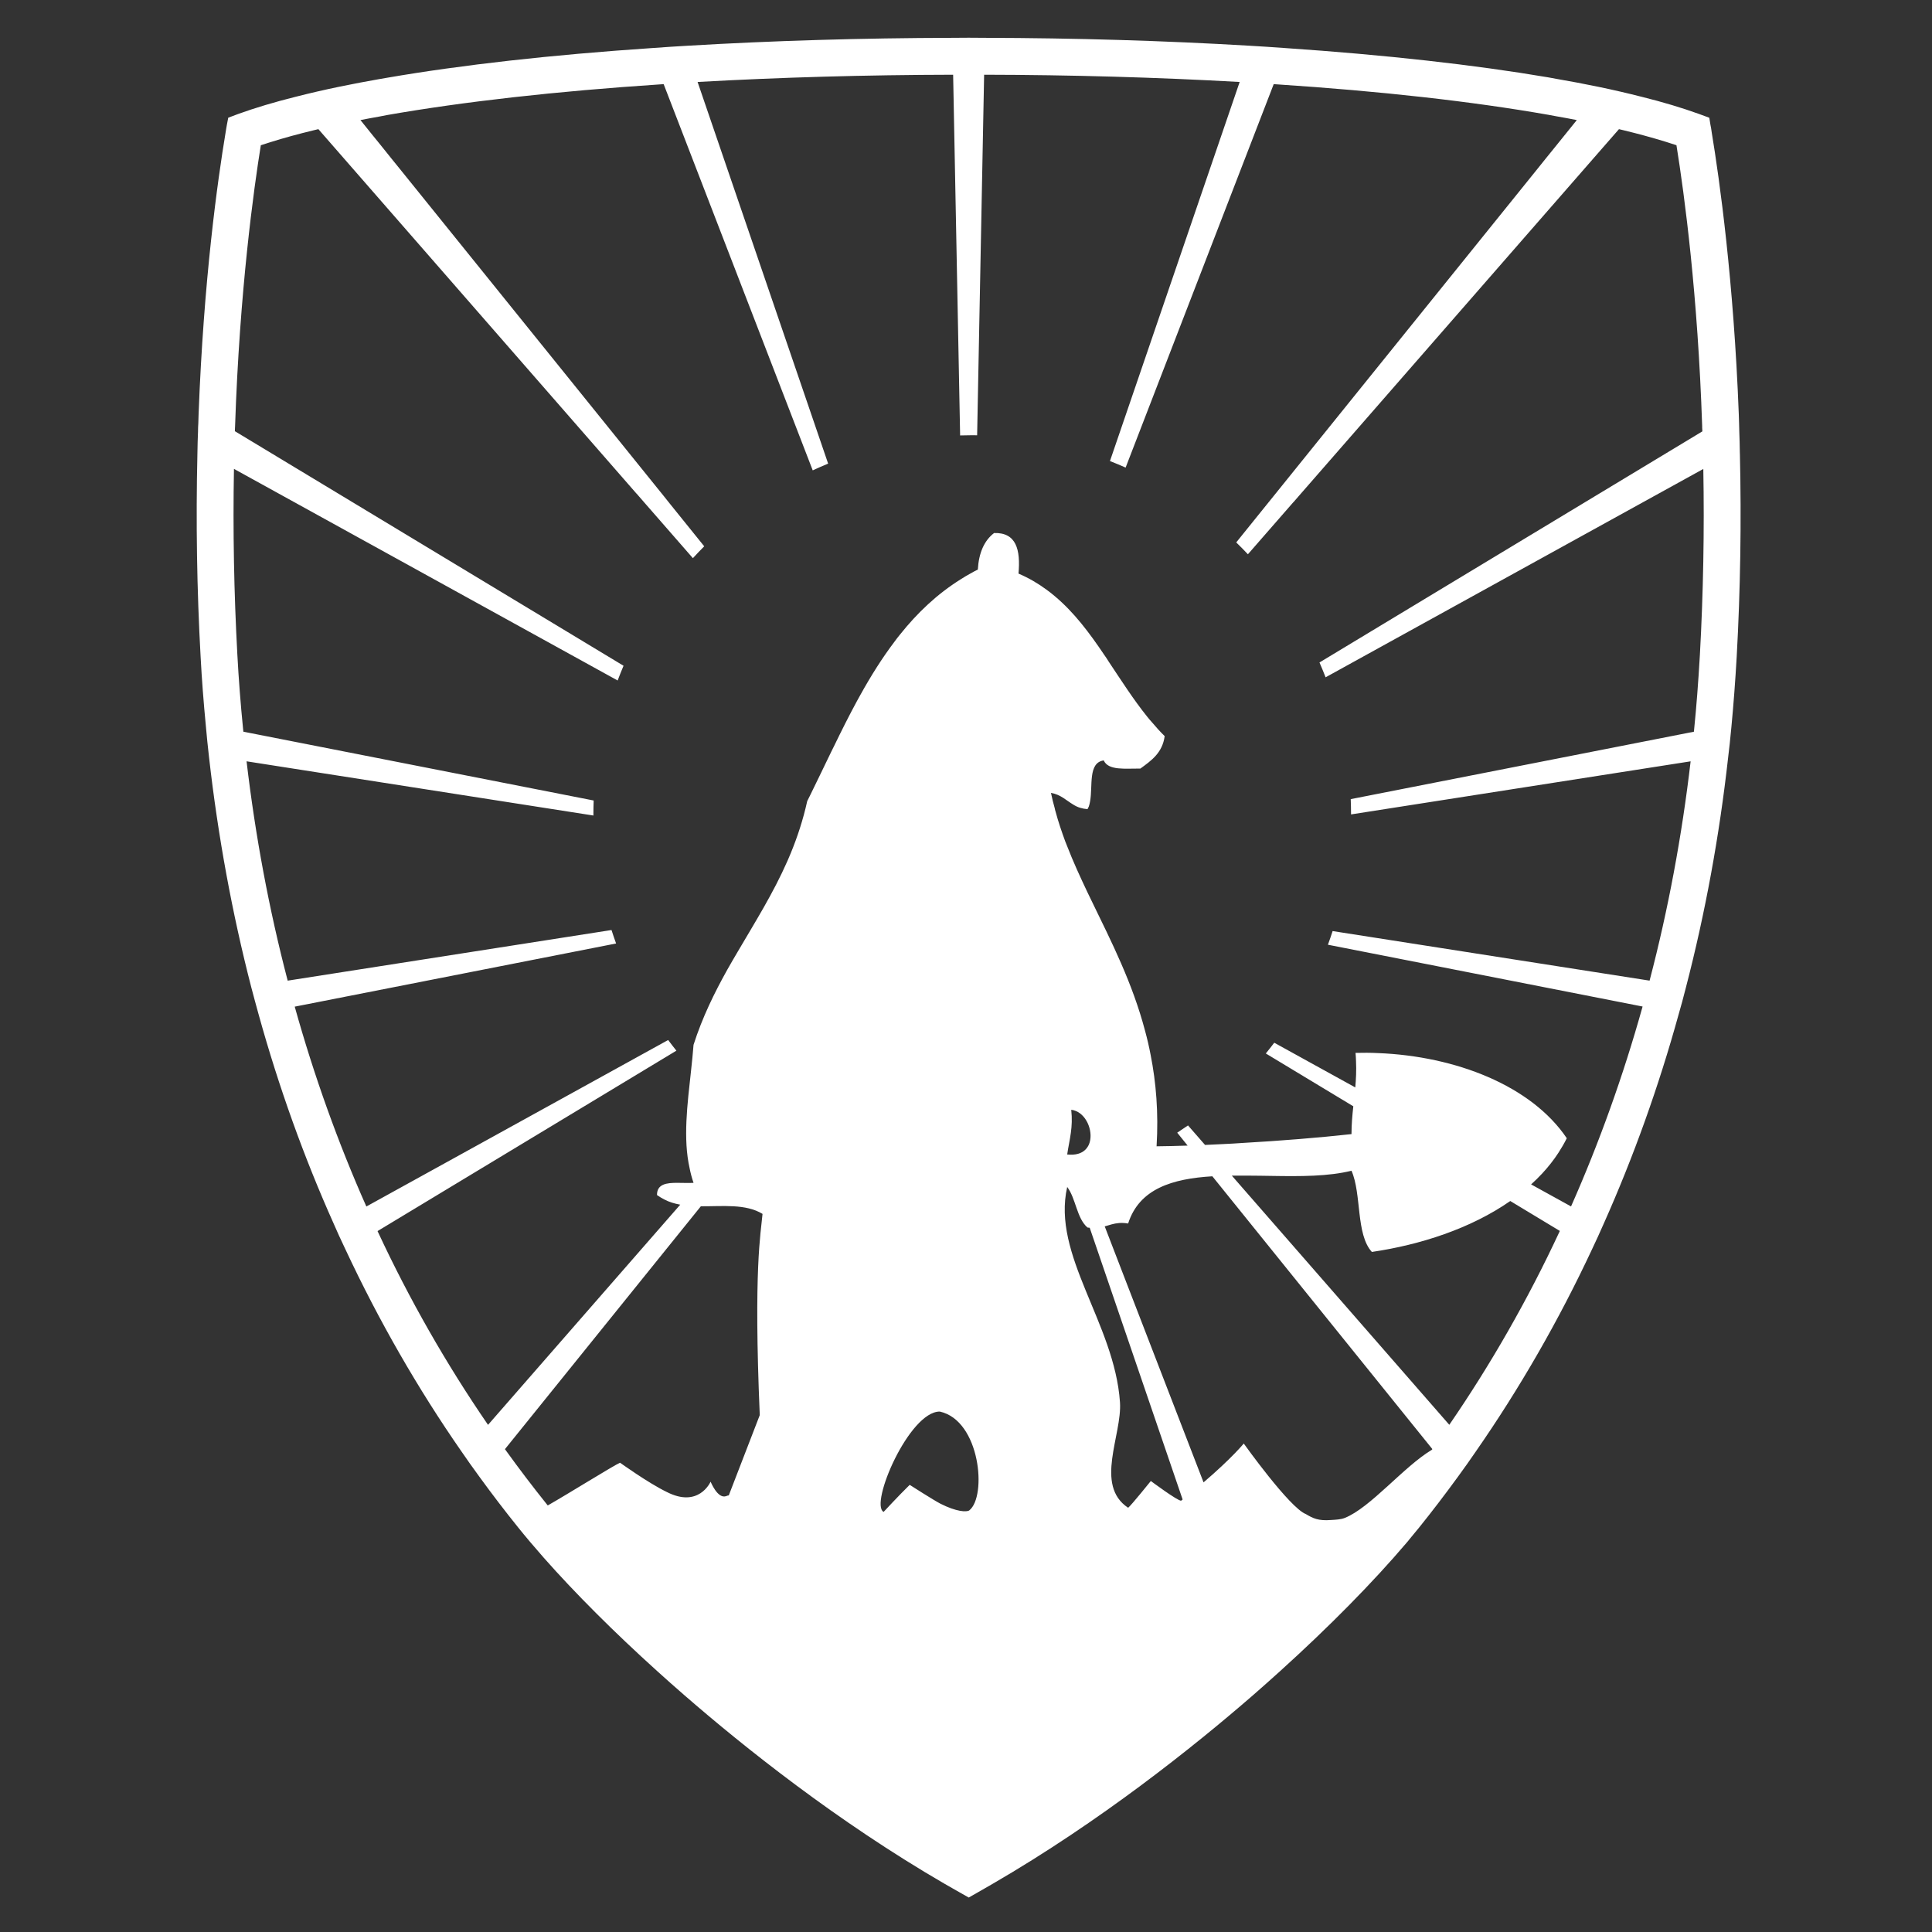
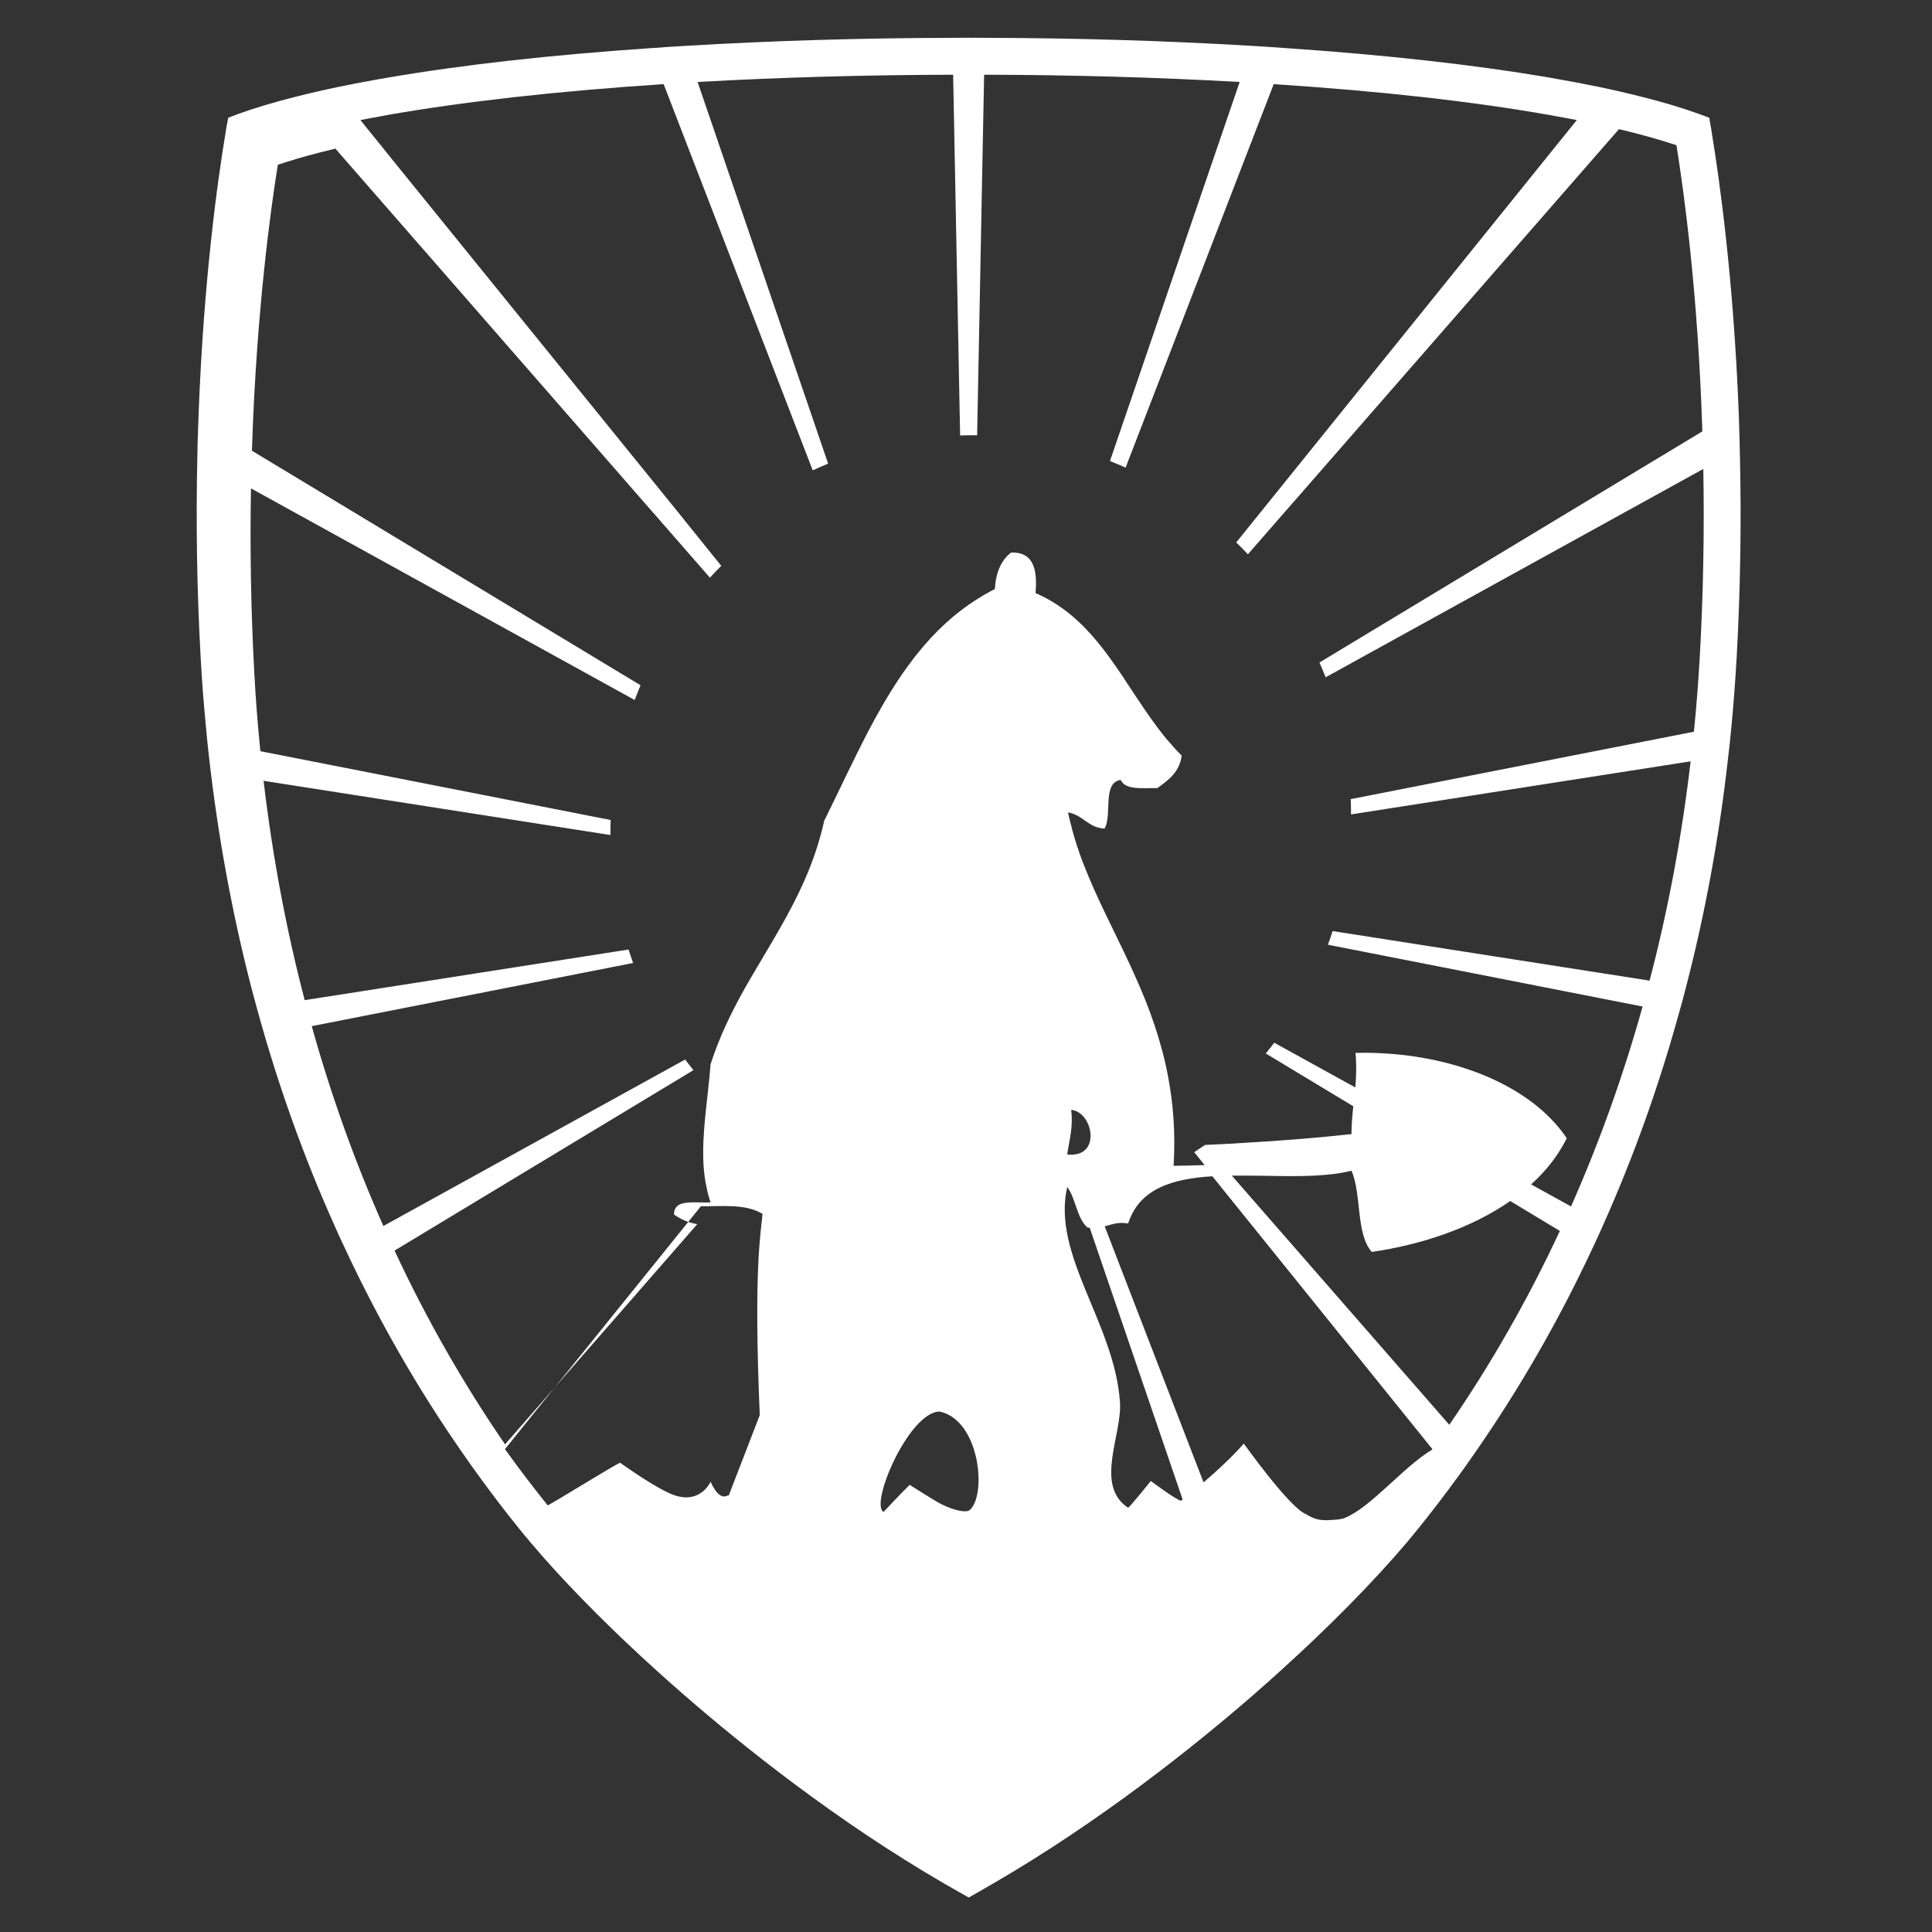
<svg xmlns="http://www.w3.org/2000/svg" id="Ebene_1" version="1.1" viewBox="0 0 256 256">
  <rect x="0" y="0" width="256" height="256" fill="#333333" stroke="none" />
-   <path d="M230.54,60.089c-.015-1.06-.039-2.031-.075-2.925,0-.371-.014-.743-.028-1.097-.01-.389-.023-.773-.038-1.163-.676-17.695-2.541-31.026-3.588-37.363-.014-.104-.075-.516-.075-.516l-.107-.567-.136-.855-1.348-.497c-2.263-.818-4.816-1.583-7.589-2.274l-.118-.027c-1.78-.456-3.623-.881-5.633-1.3-1.89-.39-3.776-.747-5.584-1.057-.185-.036-.375-.07-.564-.104l-.504-.093c-9.851-1.673-21.594-2.981-34.9-3.886-1.674-.122-3.206-.222-4.68-.306-11.228-.667-23.037-1.019-35.078-1.046-.71-.014-1.43-.014-2.136-.014-.724,0-1.444,0-2.143.014-12.065.028-23.871.38-35.086,1.046-1.502.086-3.033.185-4.672.305-13.46.906-25.318,2.236-35.221,3.949-.356.054-.713.117-1.057.182-1.645.287-3.372.617-5.282,1.009-1.995.415-3.83.837-5.605,1.291l-.145.035c-2.804.701-5.358,1.466-7.608,2.279l-1.297.488-.179.93-.088.506c-.01.08-.024.158-.038.239-.017.1-.035.202-.045.28-1.049,6.282-2.908,19.488-3.579,37.352-.014.388-.028.789-.037,1.191-.026.338-.038.691-.039,1.105-.038.845-.063,1.789-.079,2.875-.211,9.016-.069,18.083.423,26.949.155,2.935.386,5.975.705,9.279.106,1.283.249,2.574.388,3.822l.032.288c1.174,10.367,3.053,20.593,5.586,30.4.32,1.204.64,2.408.973,3.595,2.662,9.606,6.01,18.939,9.944,27.721.434,1.009.915,2.062,1.556,3.406,4.426,9.467,9.611,18.494,15.403,26.822.685,1.004,1.44,2.069,2.376,3.349,1.646,2.266,3.355,4.501,5.078,6.644,1.026,1.277,2.182,2.645,3.435,4.065,4.141,4.69,9.347,9.892,15.057,15.044.96.867,2.233,2.01,3.566,3.162,7.869,6.841,20.241,16.731,34.507,25.006.326.183.651.37.975.556.332.19.663.381.992.565l1.207.685,1.584-.904c.532-.301,1.067-.605,1.582-.911,14.228-8.25,26.617-18.148,34.509-25.001,1.145-1.003,2.369-2.081,3.555-3.159,6.514-5.888,12.315-11.774,16.775-17.022l.279-.328v-.013c.497-.597.976-1.175,1.437-1.744,1.675-2.082,3.383-4.318,5.077-6.642.874-1.196,1.651-2.292,2.367-3.342,5.827-8.378,11.016-17.405,15.42-26.823.528-1.107,1.037-2.221,1.553-3.399,3.948-8.845,7.287-18.177,9.922-27.719.316-1.079.628-2.23.979-3.617,2.548-9.81,4.425-20.037,5.578-30.381.153-1.227.293-2.533.44-4.109.283-2.977.519-6.102.701-9.291.492-8.869.634-17.937.423-26.94ZM67.093,192.275c-.057-.08-.124-.172-.184-.256l25.958-32.18c2.892.015,5.939-.351,8.173,1.008-.236,2.62-1.193,7.274-.367,26.664l-4.104,10.633c-.123.017-.246.048-.369.108-1.145.371-2.029-1.933-2.043-1.921-.051.115-1.603,3.517-5.813,1.361-2.438-1.179-6.182-3.873-6.182-3.873-.7.269-6.978,4.185-9.58,5.659-.048-.06-.101-.123-.149-.182-1.852-2.313-3.649-4.675-5.34-7.02ZM141.945,147.053c.216.026.433.077.623.165,1.541.637,2.357,2.929,1.72,4.432-.255.574-.714,1.031-1.439,1.235-.408.115-.88.153-1.44.09.14-.993.357-1.898.485-2.879.127-.905.178-1.884.051-3.043ZM189.725,192.107c-3.725,2.229-8.15,7.694-11.55,9.031-.514.202-1.133.23-1.782.268-1.731.142-2.431-.235-3.362-.783-2.16-.837-8.226-9.349-8.226-9.349,0,0-1.57,1.935-5.328,5.147l-10.79-27.939-2.305-5.98c.611-.173,1.18-.389,1.917-.446.344-.026.739-.012,1.185.064,1.483-4.627,5.89-5.937,11.159-6.257l29.152,36.148c-.024.032-.047.065-.071.097ZM144.097,162.653c.104.017.196.021.295.032l2.156,6.304,10.156,29.702c-.069.054-.132.106-.202.161-.495.009-4.011-2.611-4.011-2.611,0,0-2.556,3.179-3.006,3.548-4.509-2.993-.777-9.666-1.083-13.996-.725-10.494-9.054-19.446-6.992-28.513,1.159,1.529,1.249,4.127,2.687,5.374ZM128.437,200.132c-.356.251-1.707.188-3.821-.882-.841-.426-4.077-2.499-4.077-2.499-1.463,1.429-3.455,3.584-3.455,3.584-1.901-.994,3.389-13.32,7.444-13.295,5.378,1.19,6.259,11.24,3.909,13.091ZM206.633,163.222c-4.16,8.933-9.067,17.528-14.594,25.571l-28.817-33.018c.707-.008,1.422-.006,2.142.002,1.045,0,2.088.025,3.12.037,3.794.064,7.539.077,10.595-.688,1.363,3.108.561,8.419,2.7,10.762,6.379-.934,13.092-3.088,18.339-6.747l6.569,3.965c-.018.038-.037.078-.055.116ZM225.245,86.756c-.214,3.698-.462,6.918-.76,9.852-.011.119-.023.231-.034.348l-45.472,8.933c.025.657.042,1.315.042,1.978,0,.016,0,.031,0,.047l44.996-7.034c-1.154,9.897-2.971,19.634-5.413,28.96-.008.033-.017.066-.025.099l-42.001-6.567c-.197.608-.403,1.212-.622,1.809l41.694,8.189-.021.08c-2.536,9.079-5.717,17.962-9.458,26.409l-5.292-2.919c.51-.465,1.005-.942,1.469-1.445.802-.865,1.528-1.782,2.164-2.763.396-.611.765-1.247,1.095-1.91-4.699-6.966-14.708-10.876-25.011-11.282-.994-.051-1.987-.051-2.981-.026.038.37.051.739.064,1.096.058,1.245,0,2.38-.098,3.48l-10.736-5.922c-.365.481-.738.956-1.12,1.424l11.595,6.998c-.129,1.183-.241,2.381-.241,3.686-4.278.472-9.462.892-14.415,1.171-.892.064-1.783.115-2.661.153-.79.04-1.568.077-2.33.11l-2.255-2.584c-.472.328-.949.649-1.432.961l1.38,1.711c-1.476.05-2.862.081-4.113.094.268-4.457-.064-8.443-.789-12.111-.204-1.069-.447-2.126-.726-3.145-1.682-6.394-4.457-11.818-7.029-17.129-.192-.395-.383-.789-.574-1.184-.993-2.089-1.949-4.165-2.763-6.278-.077-.192-.153-.383-.23-.575-.47-1.286-.917-2.585-1.273-3.922-.051-.152-.088-.305-.114-.458-.19-.661-.356-1.337-.496-2.025,1.286.216,2,.98,2.941,1.541.281.178.585.331.93.433.292.089.611.153.967.178.064-.114.114-.229.178-.356.064-.204.128-.433.167-.689.37-2.037-.293-5.119,1.808-5.412.598,1.375,2.89,1.057,4.851,1.083,1.452-1.057,2.929-2.088,3.223-4.304-.574-.56-1.12-1.159-1.63-1.771-.255-.278-.484-.547-.713-.839-1.822-2.267-3.414-4.775-5.057-7.234-.203-.331-.42-.662-.649-.98-1.923-2.853-3.961-5.591-6.558-7.756-.344-.294-.688-.56-1.057-.828-1.122-.829-2.344-1.541-3.706-2.127.279-3.159-.281-5.464-3.235-5.374-1.312,1.006-2.025,2.635-2.153,4.839-.331.166-.649.331-.955.51-.446.241-.865.496-1.286.763-3.145,1.962-5.769,4.457-8.048,7.311-.256.306-.498.624-.739.955-1.669,2.204-3.159,4.584-4.534,7.068-.153.267-.306.534-.445.802-1.057,1.948-2.065,3.961-3.045,5.986-.127.242-.241.472-.355.713-.943,1.936-1.861,3.872-2.804,5.783-.127.254-.253.509-.381.763,0,.013-.014.013-.014.025-.547,2.471-1.298,4.751-2.178,6.89-.14.343-.293.688-.433,1.02-1.898,4.315-4.292,8.111-6.584,12.021-.472.79-.93,1.592-1.388,2.394-1.719,3.082-3.311,6.317-4.482,9.972-.344,4.533-1.185,9.067-.93,13.359.064,1.019.192,2.012.408,2.98.127.662.305,1.312.522,1.949-.663.037-1.402,0-2.102,0-1.465-.014-2.752.152-2.739,1.617.306.216.624.408.968.586.653.344,1.365.555,2.111.689l-25.469,29.176c-5.522-8.037-10.431-16.635-14.592-25.572-.017-.035-.032-.069-.048-.104l39.6-23.906c-.372-.464-.737-.934-1.093-1.412l-39.989,22.06c-3.751-8.438-6.944-17.345-9.492-26.481l42.584-8.369c-.214-.589-.416-1.184-.608-1.784l-42.909,6.708c-.01-.038-.02-.078-.03-.116-2.436-9.322-4.257-19.06-5.419-28.948l45.96,7.183c0-.065-.002-.129-.002-.193,0-.602.014-1.2.035-1.797l-46.418-9.118c-.011-.117-.024-.233-.035-.35-.332-3.313-.587-6.624-.759-9.844-.449-8.181-.6-16.462-.452-24.629l50.842,28.04c.248-.658.507-1.309.781-1.953l-51.5-31.081c.004-.131.007-.261.013-.403l.004-.063c.005-.074.01-.146.009-.179.602-18.053,2.505-31.625,3.411-37.245.407-.134.826-.27,1.259-.404,1.746-.55,3.686-1.083,5.772-1.586.195-.048.399-.095.597-.143l2.188,2.506,1.145,1.312,38.817,44.472h.012l.994,1.145,6.47,7.411c.49-.534.989-1.059,1.501-1.571l-4.444-5.509-.904-1.133L52.972,22.371l-1.032-1.274-1.655-2.062-.892-1.096-1.631-2.028c.788-.156,1.588-.307,2.395-.447l.048-.009c.151-.033.303-.06.457-.088.193-.035.388-.071.582-.114,10.197-1.789,22.417-3.161,36.326-4.079.122-.008.246-.016.368-.024l19.753,51.176c.673-.313,1.354-.611,2.042-.894l-17.298-50.57c10.919-.613,22.299-.937,33.857-.959.001,0,.003,0,.004,0l.926,47.795c.532-.017,1.066-.028,1.602-.028.218,0,.434.005.652.008l.926-47.776s.009,0,.013,0c11.545.022,22.932.346,33.848.96l-17.187,50.23c.7.273,1.391.563,2.075.866l19.623-50.809c.119.008.24.016.36.024,13.817.906,25.935,2.264,36.029,4.038.352.058.692.12,1.076.2.93.158,1.854.334,2.696.499l-1.87,2.319-.904,1.122-1.351,1.668-1.031,1.286-35.009,43.415-.904,1.119-4.058,5.033c.527.512,1.043,1.035,1.547,1.57l6.04-6.921h.012l1.006-1.159,38.842-44.508,1.145-1.312,2.122-2.428c.197.047.399.094.593.141,1.939.467,3.83.984,5.608,1.532l.401.128c.344.11.684.217,1.016.327,1.072,6.664,2.827,19.812,3.407,37.223v.248l.004.046c.01.131.017.264.024.398l-50.737,30.623c.283.649.554,1.304.811,1.966l50.049-27.609c.147,8.168-.003,16.447-.453,24.617Z" fill="#fff" />
+   <path d="M230.54,60.089c-.015-1.06-.039-2.031-.075-2.925,0-.371-.014-.743-.028-1.097-.01-.389-.023-.773-.038-1.163-.676-17.695-2.541-31.026-3.588-37.363-.014-.104-.075-.516-.075-.516l-.107-.567-.136-.855-1.348-.497c-2.263-.818-4.816-1.583-7.589-2.274l-.118-.027c-1.78-.456-3.623-.881-5.633-1.3-1.89-.39-3.776-.747-5.584-1.057-.185-.036-.375-.07-.564-.104l-.504-.093c-9.851-1.673-21.594-2.981-34.9-3.886-1.674-.122-3.206-.222-4.68-.306-11.228-.667-23.037-1.019-35.078-1.046-.71-.014-1.43-.014-2.136-.014-.724,0-1.444,0-2.143.014-12.065.028-23.871.38-35.086,1.046-1.502.086-3.033.185-4.672.305-13.46.906-25.318,2.236-35.221,3.949-.356.054-.713.117-1.057.182-1.645.287-3.372.617-5.282,1.009-1.995.415-3.83.837-5.605,1.291l-.145.035c-2.804.701-5.358,1.466-7.608,2.279l-1.297.488-.179.93-.088.506c-.01.08-.024.158-.038.239-.017.1-.035.202-.045.28-1.049,6.282-2.908,19.488-3.579,37.352-.014.388-.028.789-.037,1.191-.026.338-.038.691-.039,1.105-.038.845-.063,1.789-.079,2.875-.211,9.016-.069,18.083.423,26.949.155,2.935.386,5.975.705,9.279.106,1.283.249,2.574.388,3.822l.032.288c1.174,10.367,3.053,20.593,5.586,30.4.32,1.204.64,2.408.973,3.595,2.662,9.606,6.01,18.939,9.944,27.721.434,1.009.915,2.062,1.556,3.406,4.426,9.467,9.611,18.494,15.403,26.822.685,1.004,1.44,2.069,2.376,3.349,1.646,2.266,3.355,4.501,5.078,6.644,1.026,1.277,2.182,2.645,3.435,4.065,4.141,4.69,9.347,9.892,15.057,15.044.96.867,2.233,2.01,3.566,3.162,7.869,6.841,20.241,16.731,34.507,25.006.326.183.651.37.975.556.332.19.663.381.992.565l1.207.685,1.584-.904c.532-.301,1.067-.605,1.582-.911,14.228-8.25,26.617-18.148,34.509-25.001,1.145-1.003,2.369-2.081,3.555-3.159,6.514-5.888,12.315-11.774,16.775-17.022l.279-.328v-.013c.497-.597.976-1.175,1.437-1.744,1.675-2.082,3.383-4.318,5.077-6.642.874-1.196,1.651-2.292,2.367-3.342,5.827-8.378,11.016-17.405,15.42-26.823.528-1.107,1.037-2.221,1.553-3.399,3.948-8.845,7.287-18.177,9.922-27.719.316-1.079.628-2.23.979-3.617,2.548-9.81,4.425-20.037,5.578-30.381.153-1.227.293-2.533.44-4.109.283-2.977.519-6.102.701-9.291.492-8.869.634-17.937.423-26.94ZM67.093,192.275c-.057-.08-.124-.172-.184-.256l25.958-32.18c2.892.015,5.939-.351,8.173,1.008-.236,2.62-1.193,7.274-.367,26.664l-4.104,10.633c-.123.017-.246.048-.369.108-1.145.371-2.029-1.933-2.043-1.921-.051.115-1.603,3.517-5.813,1.361-2.438-1.179-6.182-3.873-6.182-3.873-.7.269-6.978,4.185-9.58,5.659-.048-.06-.101-.123-.149-.182-1.852-2.313-3.649-4.675-5.34-7.02ZM141.945,147.053c.216.026.433.077.623.165,1.541.637,2.357,2.929,1.72,4.432-.255.574-.714,1.031-1.439,1.235-.408.115-.88.153-1.44.09.14-.993.357-1.898.485-2.879.127-.905.178-1.884.051-3.043ZM189.725,192.107c-3.725,2.229-8.15,7.694-11.55,9.031-.514.202-1.133.23-1.782.268-1.731.142-2.431-.235-3.362-.783-2.16-.837-8.226-9.349-8.226-9.349,0,0-1.57,1.935-5.328,5.147l-10.79-27.939-2.305-5.98c.611-.173,1.18-.389,1.917-.446.344-.026.739-.012,1.185.064,1.483-4.627,5.89-5.937,11.159-6.257l29.152,36.148c-.024.032-.047.065-.071.097ZM144.097,162.653c.104.017.196.021.295.032l2.156,6.304,10.156,29.702c-.069.054-.132.106-.202.161-.495.009-4.011-2.611-4.011-2.611,0,0-2.556,3.179-3.006,3.548-4.509-2.993-.777-9.666-1.083-13.996-.725-10.494-9.054-19.446-6.992-28.513,1.159,1.529,1.249,4.127,2.687,5.374ZM128.437,200.132c-.356.251-1.707.188-3.821-.882-.841-.426-4.077-2.499-4.077-2.499-1.463,1.429-3.455,3.584-3.455,3.584-1.901-.994,3.389-13.32,7.444-13.295,5.378,1.19,6.259,11.24,3.909,13.091ZM206.633,163.222c-4.16,8.933-9.067,17.528-14.594,25.571l-28.817-33.018c.707-.008,1.422-.006,2.142.002,1.045,0,2.088.025,3.12.037,3.794.064,7.539.077,10.595-.688,1.363,3.108.561,8.419,2.7,10.762,6.379-.934,13.092-3.088,18.339-6.747l6.569,3.965c-.018.038-.037.078-.055.116ZM225.245,86.756c-.214,3.698-.462,6.918-.76,9.852-.011.119-.023.231-.034.348l-45.472,8.933c.025.657.042,1.315.042,1.978,0,.016,0,.031,0,.047l44.996-7.034c-1.154,9.897-2.971,19.634-5.413,28.96-.008.033-.017.066-.025.099l-42.001-6.567c-.197.608-.403,1.212-.622,1.809l41.694,8.189-.021.08c-2.536,9.079-5.717,17.962-9.458,26.409l-5.292-2.919c.51-.465,1.005-.942,1.469-1.445.802-.865,1.528-1.782,2.164-2.763.396-.611.765-1.247,1.095-1.91-4.699-6.966-14.708-10.876-25.011-11.282-.994-.051-1.987-.051-2.981-.026.038.37.051.739.064,1.096.058,1.245,0,2.38-.098,3.48l-10.736-5.922c-.365.481-.738.956-1.12,1.424l11.595,6.998c-.129,1.183-.241,2.381-.241,3.686-4.278.472-9.462.892-14.415,1.171-.892.064-1.783.115-2.661.153-.79.04-1.568.077-2.33.11c-.472.328-.949.649-1.432.961l1.38,1.711c-1.476.05-2.862.081-4.113.094.268-4.457-.064-8.443-.789-12.111-.204-1.069-.447-2.126-.726-3.145-1.682-6.394-4.457-11.818-7.029-17.129-.192-.395-.383-.789-.574-1.184-.993-2.089-1.949-4.165-2.763-6.278-.077-.192-.153-.383-.23-.575-.47-1.286-.917-2.585-1.273-3.922-.051-.152-.088-.305-.114-.458-.19-.661-.356-1.337-.496-2.025,1.286.216,2,.98,2.941,1.541.281.178.585.331.93.433.292.089.611.153.967.178.064-.114.114-.229.178-.356.064-.204.128-.433.167-.689.37-2.037-.293-5.119,1.808-5.412.598,1.375,2.89,1.057,4.851,1.083,1.452-1.057,2.929-2.088,3.223-4.304-.574-.56-1.12-1.159-1.63-1.771-.255-.278-.484-.547-.713-.839-1.822-2.267-3.414-4.775-5.057-7.234-.203-.331-.42-.662-.649-.98-1.923-2.853-3.961-5.591-6.558-7.756-.344-.294-.688-.56-1.057-.828-1.122-.829-2.344-1.541-3.706-2.127.279-3.159-.281-5.464-3.235-5.374-1.312,1.006-2.025,2.635-2.153,4.839-.331.166-.649.331-.955.51-.446.241-.865.496-1.286.763-3.145,1.962-5.769,4.457-8.048,7.311-.256.306-.498.624-.739.955-1.669,2.204-3.159,4.584-4.534,7.068-.153.267-.306.534-.445.802-1.057,1.948-2.065,3.961-3.045,5.986-.127.242-.241.472-.355.713-.943,1.936-1.861,3.872-2.804,5.783-.127.254-.253.509-.381.763,0,.013-.014.013-.014.025-.547,2.471-1.298,4.751-2.178,6.89-.14.343-.293.688-.433,1.02-1.898,4.315-4.292,8.111-6.584,12.021-.472.79-.93,1.592-1.388,2.394-1.719,3.082-3.311,6.317-4.482,9.972-.344,4.533-1.185,9.067-.93,13.359.064,1.019.192,2.012.408,2.98.127.662.305,1.312.522,1.949-.663.037-1.402,0-2.102,0-1.465-.014-2.752.152-2.739,1.617.306.216.624.408.968.586.653.344,1.365.555,2.111.689l-25.469,29.176c-5.522-8.037-10.431-16.635-14.592-25.572-.017-.035-.032-.069-.048-.104l39.6-23.906c-.372-.464-.737-.934-1.093-1.412l-39.989,22.06c-3.751-8.438-6.944-17.345-9.492-26.481l42.584-8.369c-.214-.589-.416-1.184-.608-1.784l-42.909,6.708c-.01-.038-.02-.078-.03-.116-2.436-9.322-4.257-19.06-5.419-28.948l45.96,7.183c0-.065-.002-.129-.002-.193,0-.602.014-1.2.035-1.797l-46.418-9.118c-.011-.117-.024-.233-.035-.35-.332-3.313-.587-6.624-.759-9.844-.449-8.181-.6-16.462-.452-24.629l50.842,28.04c.248-.658.507-1.309.781-1.953l-51.5-31.081c.004-.131.007-.261.013-.403l.004-.063c.005-.074.01-.146.009-.179.602-18.053,2.505-31.625,3.411-37.245.407-.134.826-.27,1.259-.404,1.746-.55,3.686-1.083,5.772-1.586.195-.048.399-.095.597-.143l2.188,2.506,1.145,1.312,38.817,44.472h.012l.994,1.145,6.47,7.411c.49-.534.989-1.059,1.501-1.571l-4.444-5.509-.904-1.133L52.972,22.371l-1.032-1.274-1.655-2.062-.892-1.096-1.631-2.028c.788-.156,1.588-.307,2.395-.447l.048-.009c.151-.033.303-.06.457-.088.193-.035.388-.071.582-.114,10.197-1.789,22.417-3.161,36.326-4.079.122-.008.246-.016.368-.024l19.753,51.176c.673-.313,1.354-.611,2.042-.894l-17.298-50.57c10.919-.613,22.299-.937,33.857-.959.001,0,.003,0,.004,0l.926,47.795c.532-.017,1.066-.028,1.602-.028.218,0,.434.005.652.008l.926-47.776s.009,0,.013,0c11.545.022,22.932.346,33.848.96l-17.187,50.23c.7.273,1.391.563,2.075.866l19.623-50.809c.119.008.24.016.36.024,13.817.906,25.935,2.264,36.029,4.038.352.058.692.12,1.076.2.93.158,1.854.334,2.696.499l-1.87,2.319-.904,1.122-1.351,1.668-1.031,1.286-35.009,43.415-.904,1.119-4.058,5.033c.527.512,1.043,1.035,1.547,1.57l6.04-6.921h.012l1.006-1.159,38.842-44.508,1.145-1.312,2.122-2.428c.197.047.399.094.593.141,1.939.467,3.83.984,5.608,1.532l.401.128c.344.11.684.217,1.016.327,1.072,6.664,2.827,19.812,3.407,37.223v.248l.004.046c.01.131.017.264.024.398l-50.737,30.623c.283.649.554,1.304.811,1.966l50.049-27.609c.147,8.168-.003,16.447-.453,24.617Z" fill="#fff" />
</svg>